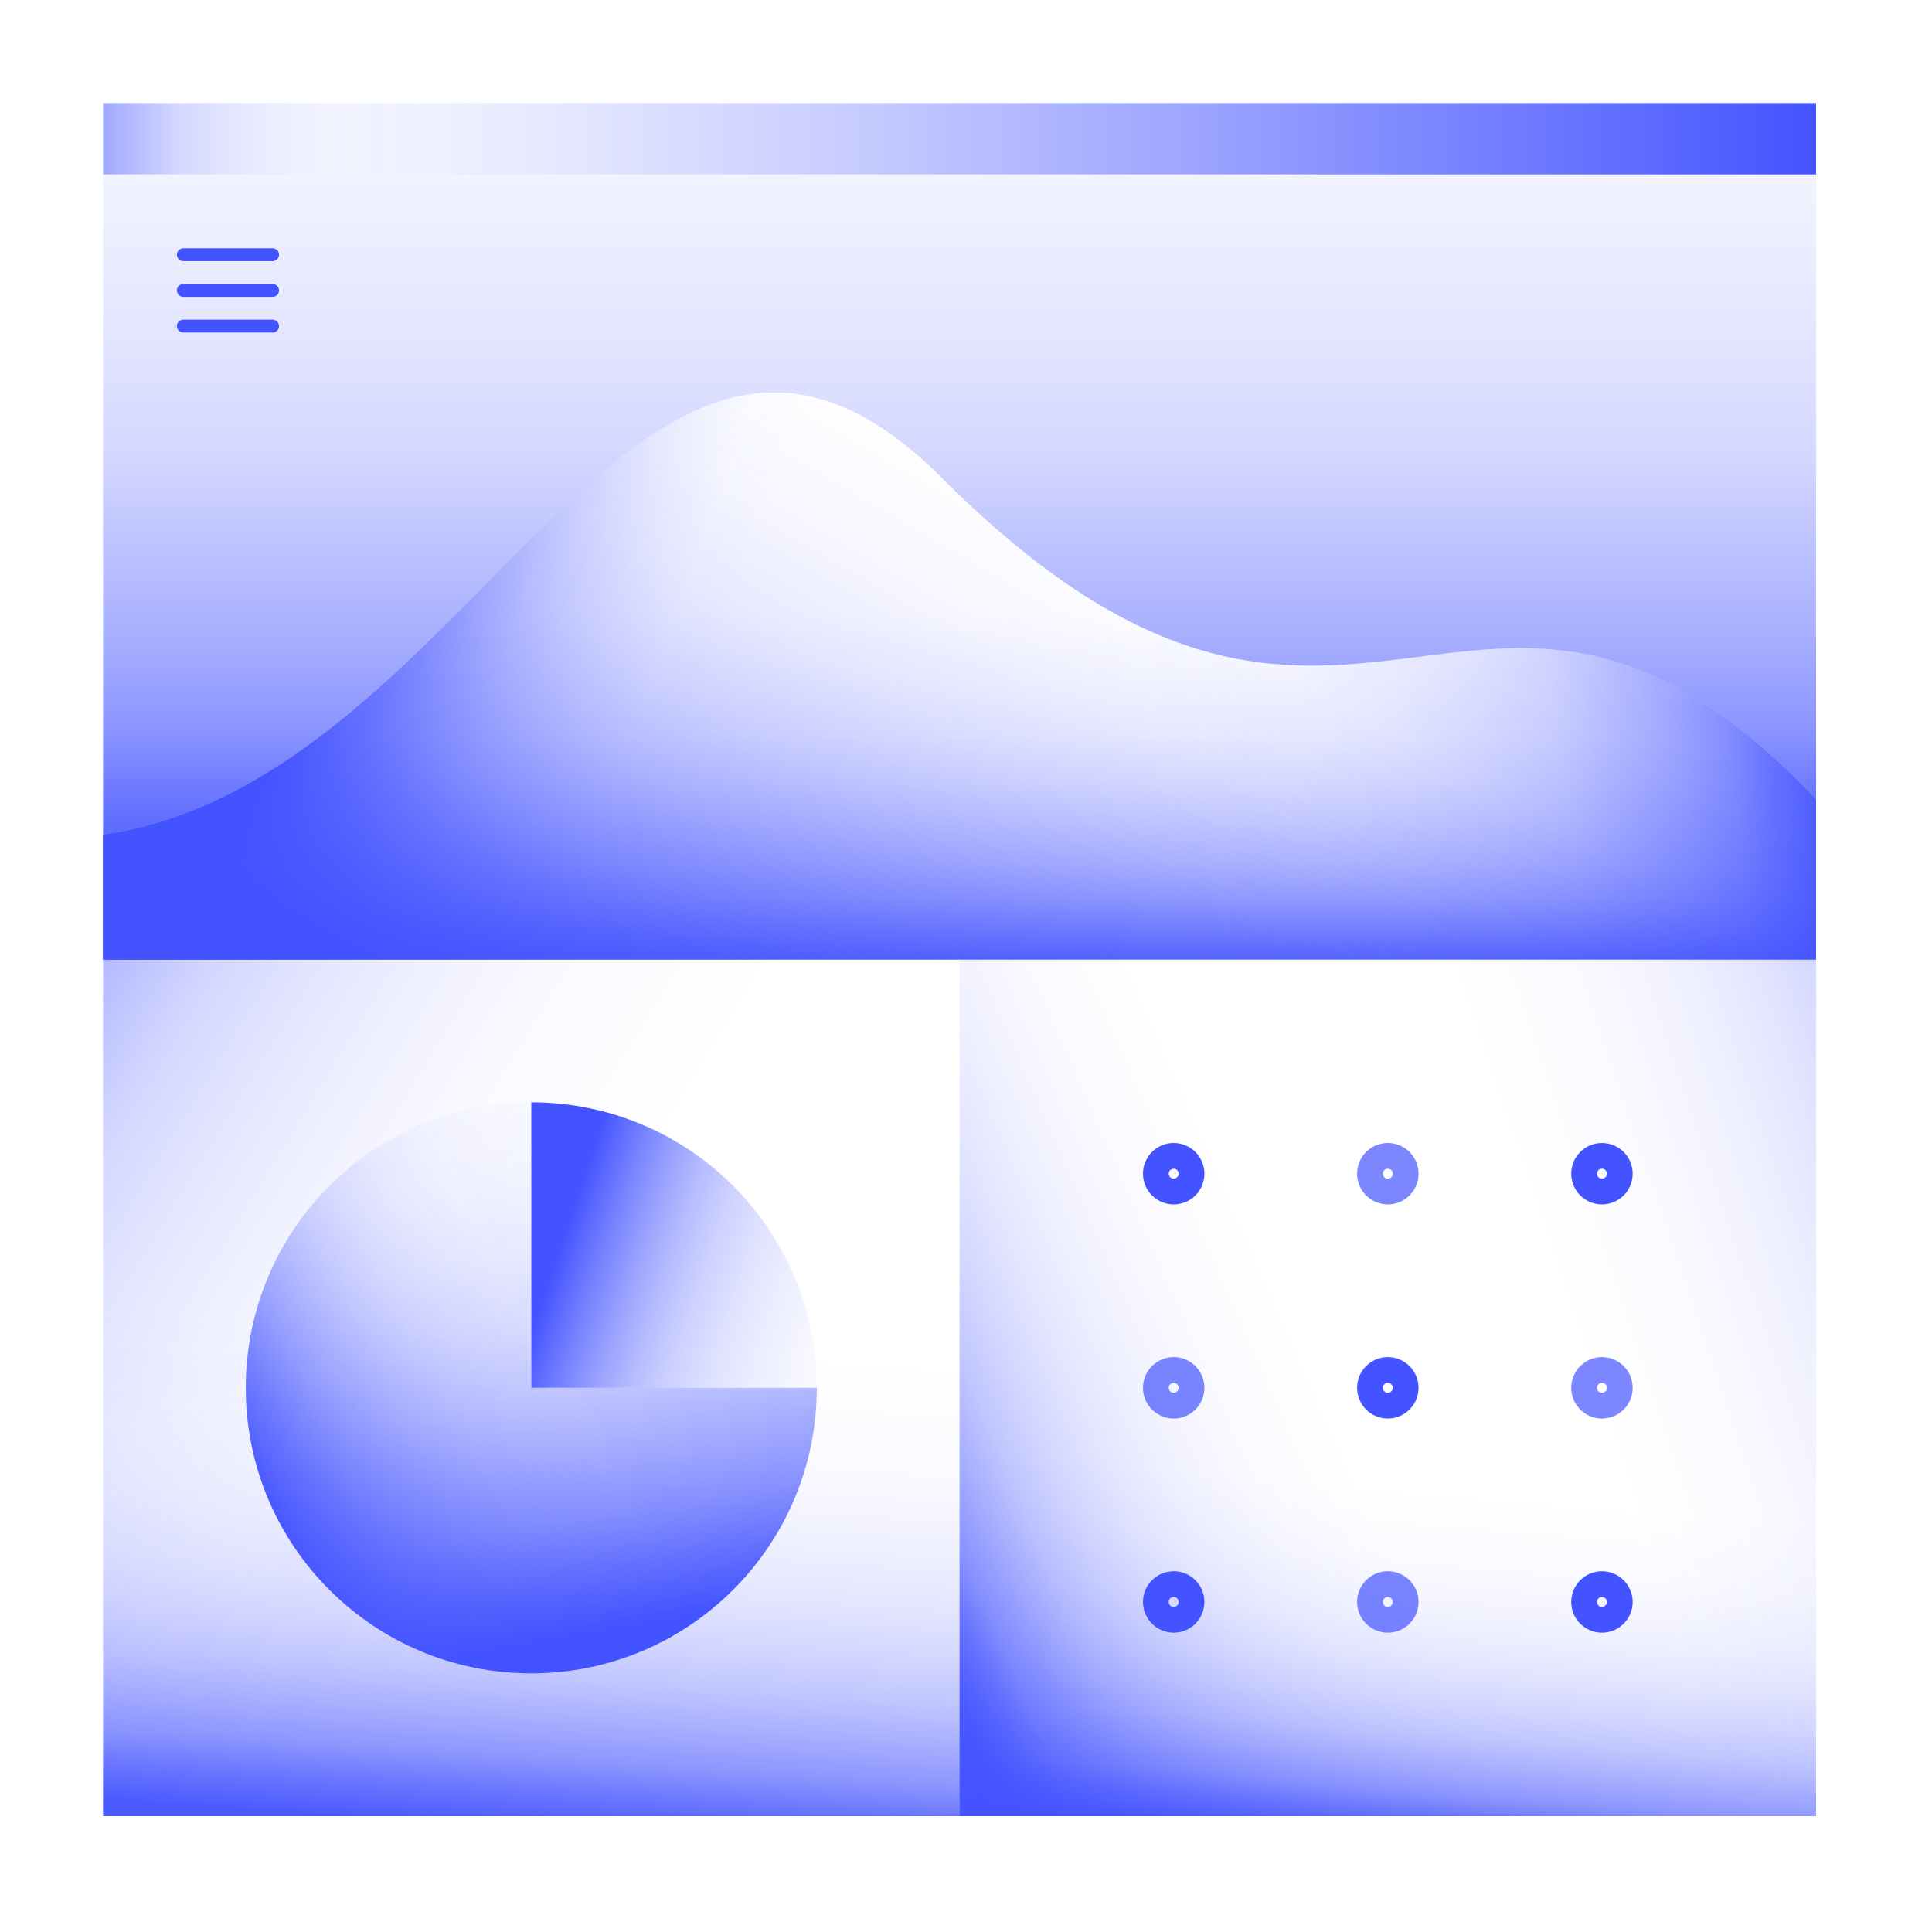
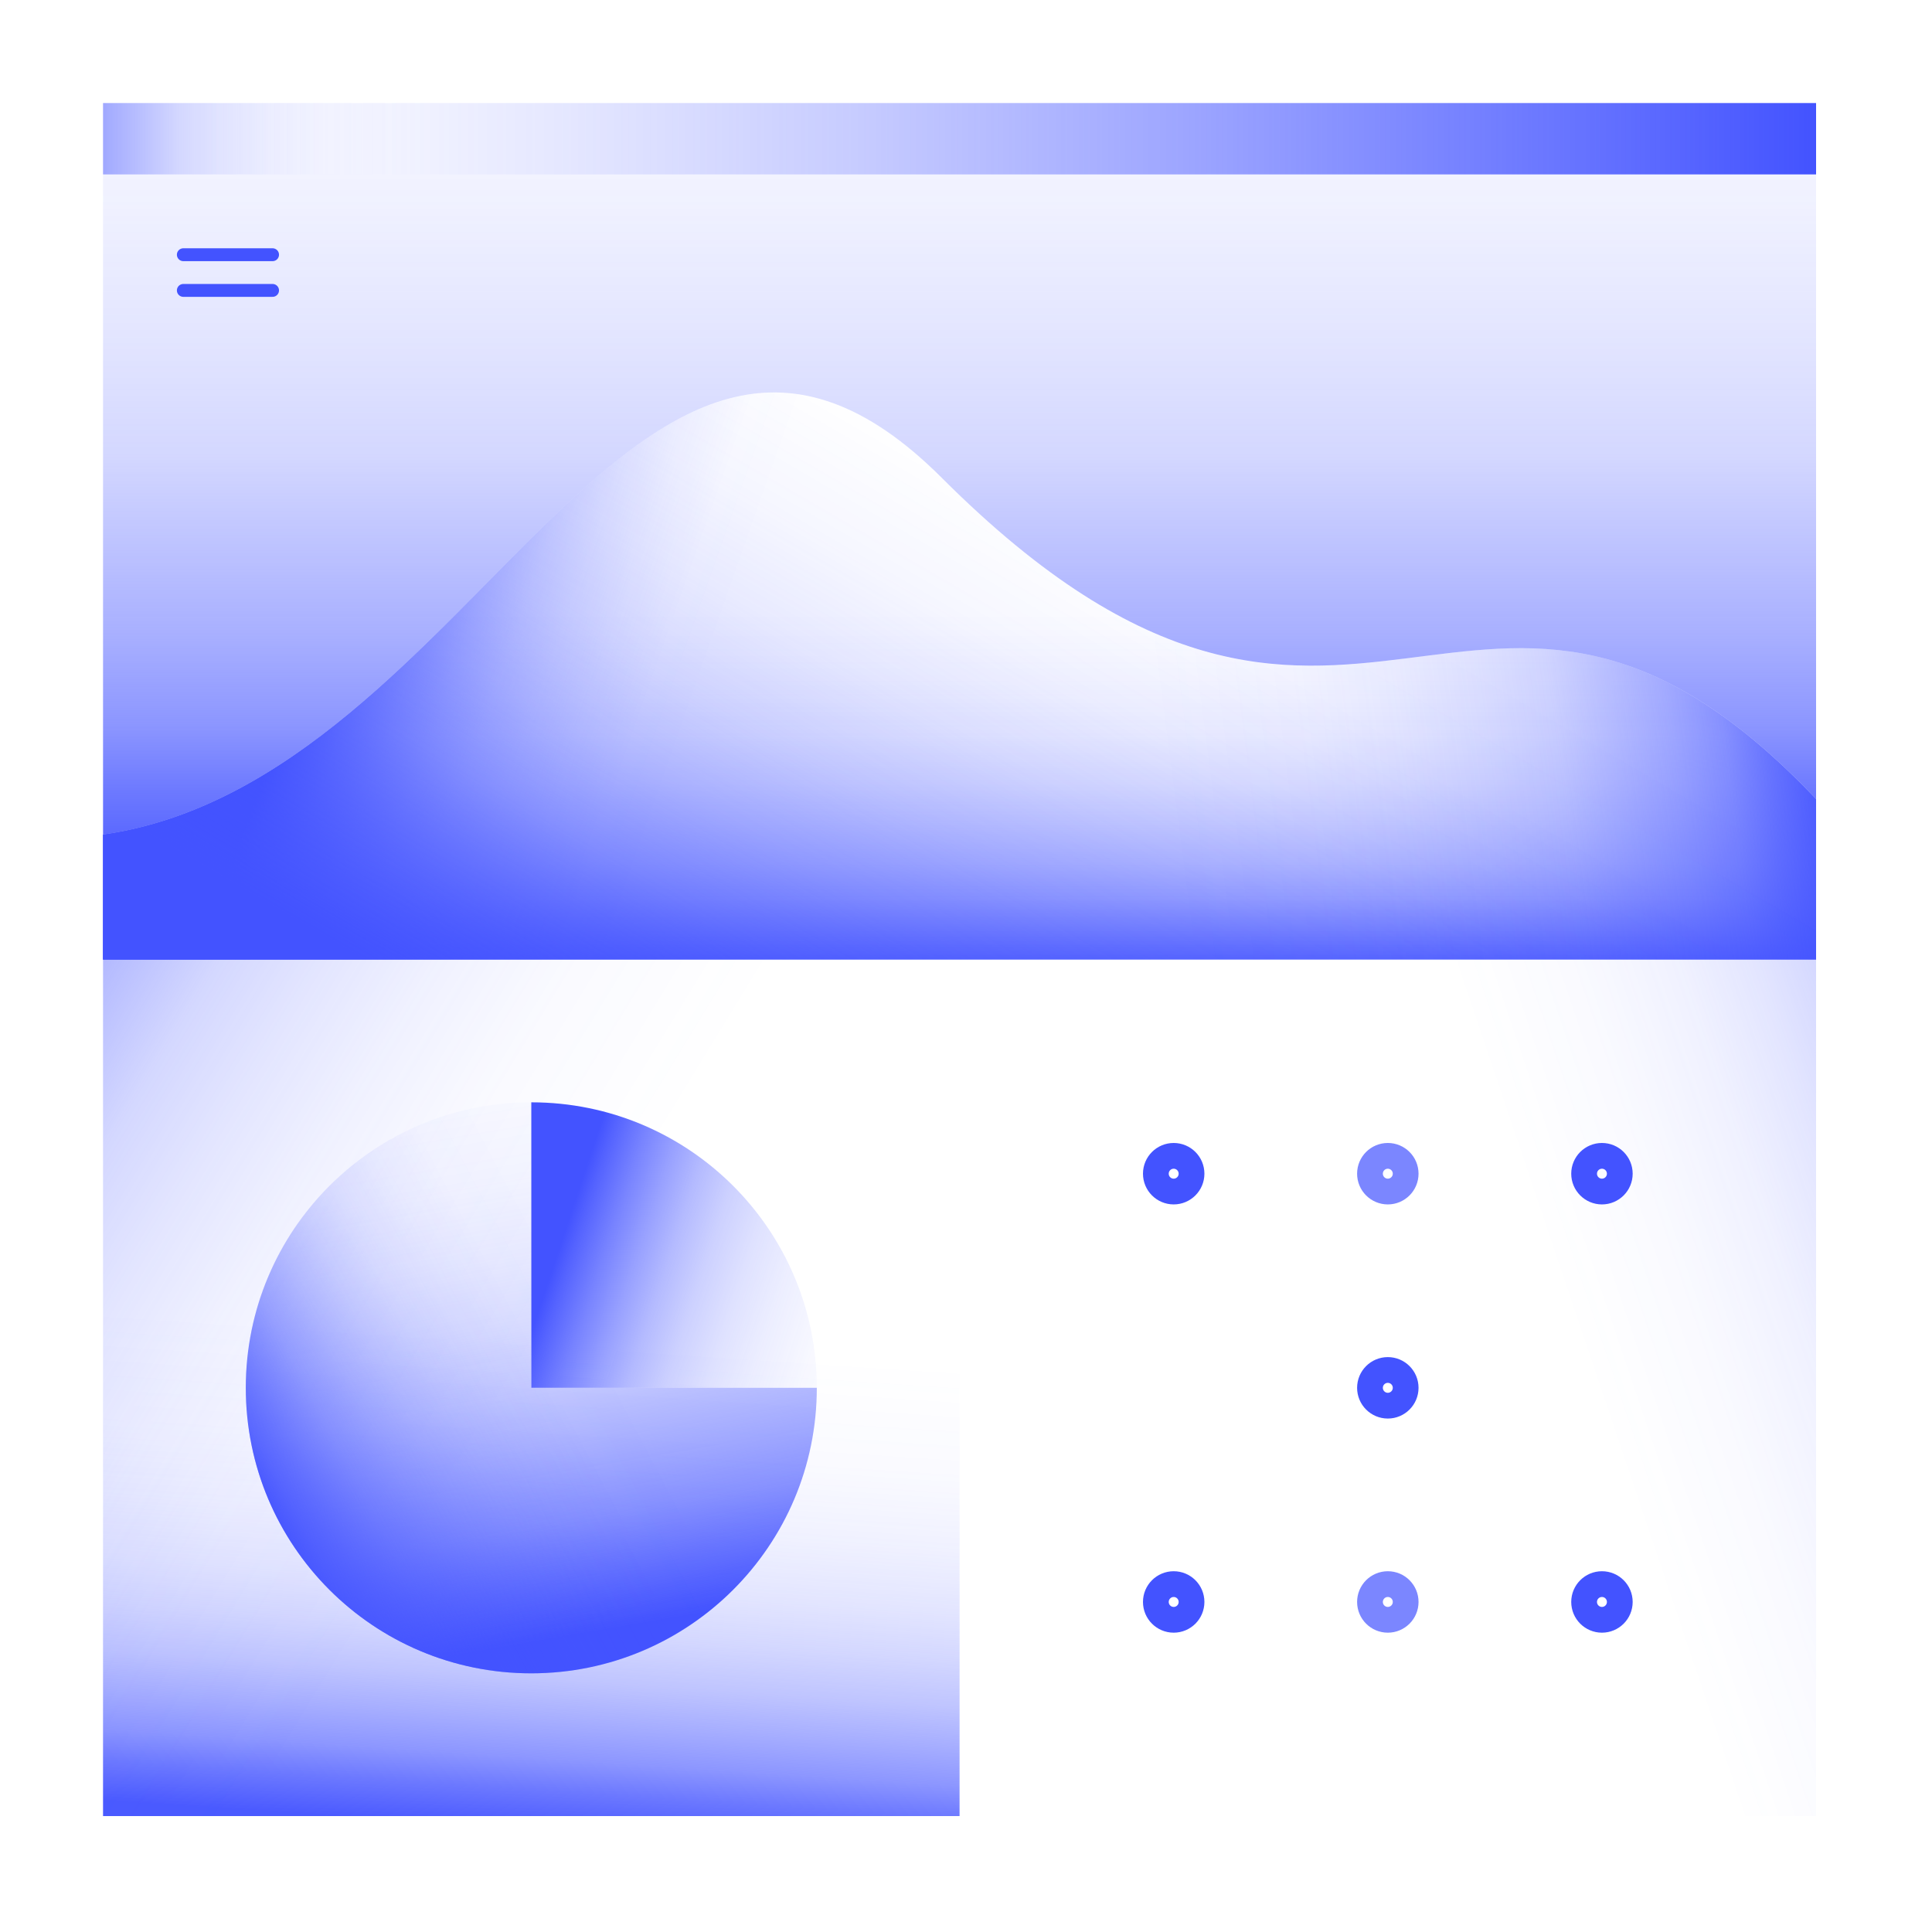
<svg xmlns="http://www.w3.org/2000/svg" width="150" height="150" viewBox="0 0 150 150" fill="none">
  <path d="M141 62.031V74.5H8V64.802C37.094 60.646 49.396 13.375 73.115 37.094C104.979 68.958 114.677 34.323 141 62.031Z" fill="url(#paint0_linear_1290_56590)" />
  <path d="M141 62.031V74.5H8V64.802C37.094 60.646 49.396 13.375 73.115 37.094C104.979 68.958 114.677 34.323 141 62.031Z" fill="url(#paint1_linear_1290_56590)" />
  <path d="M141 62.031V74.5H8V64.802C37.094 60.646 49.396 13.375 73.115 37.094C104.979 68.958 114.677 34.323 141 62.031Z" fill="url(#paint2_linear_1290_56590)" />
  <path d="M141 62.031V74.5H8V64.802C37.094 60.646 49.396 13.375 73.115 37.094C104.979 68.958 114.677 34.323 141 62.031Z" fill="url(#paint3_linear_1290_56590)" />
  <path d="M8 13.541V64.802C37.094 60.646 49.396 13.375 73.115 37.094C104.979 68.958 114.677 34.323 141 62.031V13.541H8Z" fill="url(#paint4_linear_1290_56590)" />
  <path d="M141 74.5H74.5V141H141V74.5Z" fill="url(#paint5_linear_1290_56590)" />
  <path d="M74.5 74.5H8V141H74.5V74.5Z" fill="url(#paint6_linear_1290_56590)" />
  <path d="M8 8V13.542H141V8H8Z" fill="url(#paint7_linear_1290_56590)" />
  <path d="M8 8V13.542H141V8H8Z" fill="url(#paint8_linear_1290_56590)" />
  <path d="M74.5 74.5H8V141H74.5V74.5Z" fill="url(#paint9_linear_1290_56590)" />
-   <path d="M141 74.5H74.5V141H141V74.5Z" fill="url(#paint10_linear_1290_56590)" />
-   <path d="M141 74.5H74.5V141H141V74.5Z" fill="url(#paint11_linear_1290_56590)" />
  <path d="M41.25 85.584C29.003 85.584 19.083 95.503 19.083 107.75C19.083 119.997 29.003 129.917 41.25 129.917C53.497 129.917 63.417 119.997 63.417 107.75H41.25V85.584Z" fill="url(#paint12_linear_1290_56590)" />
  <path d="M41.25 85.584C29.003 85.584 19.083 95.503 19.083 107.75C19.083 119.997 29.003 129.917 41.25 129.917C53.497 129.917 63.417 119.997 63.417 107.75H41.25V85.584Z" fill="url(#paint13_linear_1290_56590)" />
  <path d="M41.25 85.584V107.75H63.417C63.417 95.503 53.497 85.584 41.25 85.584Z" fill="url(#paint14_linear_1290_56590)" />
  <path d="M107.75 109.136C108.515 109.136 109.135 108.515 109.135 107.75C109.135 106.985 108.515 106.365 107.75 106.365C106.985 106.365 106.365 106.985 106.365 107.75C106.365 108.515 106.985 109.136 107.75 109.136Z" stroke="#4353FF" stroke-width="2" stroke-miterlimit="10" stroke-linecap="round" />
-   <path opacity="0.7" d="M124.375 109.136C125.14 109.136 125.76 108.515 125.76 107.75C125.76 106.985 125.14 106.365 124.375 106.365C123.61 106.365 122.99 106.985 122.99 107.75C122.99 108.515 123.61 109.136 124.375 109.136Z" stroke="#4353FF" stroke-width="2" stroke-miterlimit="10" stroke-linecap="round" />
-   <path opacity="0.7" d="M91.125 109.136C91.89 109.136 92.51 108.515 92.51 107.75C92.51 106.985 91.89 106.365 91.125 106.365C90.36 106.365 89.74 106.985 89.74 107.75C89.74 108.515 90.36 109.136 91.125 109.136Z" stroke="#4353FF" stroke-width="2" stroke-miterlimit="10" stroke-linecap="round" />
  <path opacity="0.7" d="M107.75 92.511C108.515 92.511 109.135 91.89 109.135 91.125C109.135 90.36 108.515 89.74 107.75 89.74C106.985 89.74 106.365 90.36 106.365 91.125C106.365 91.89 106.985 92.511 107.75 92.511Z" stroke="#4353FF" stroke-width="2" stroke-miterlimit="10" stroke-linecap="round" />
  <path d="M124.375 92.511C125.14 92.511 125.76 91.89 125.76 91.125C125.76 90.36 125.14 89.74 124.375 89.74C123.61 89.74 122.99 90.36 122.99 91.125C122.99 91.89 123.61 92.511 124.375 92.511Z" stroke="#4353FF" stroke-width="2" stroke-miterlimit="10" stroke-linecap="round" />
  <path d="M91.125 92.511C91.89 92.511 92.51 91.89 92.51 91.125C92.51 90.36 91.89 89.74 91.125 89.74C90.36 89.74 89.74 90.36 89.74 91.125C89.74 91.89 90.36 92.511 91.125 92.511Z" stroke="#4353FF" stroke-width="2" stroke-miterlimit="10" stroke-linecap="round" />
  <path opacity="0.7" d="M107.75 125.761C108.515 125.761 109.135 125.14 109.135 124.375C109.135 123.61 108.515 122.99 107.75 122.99C106.985 122.99 106.365 123.61 106.365 124.375C106.365 125.14 106.985 125.761 107.75 125.761Z" stroke="#4353FF" stroke-width="2" stroke-miterlimit="10" stroke-linecap="round" />
  <path d="M124.375 125.761C125.14 125.761 125.76 125.14 125.76 124.375C125.76 123.61 125.14 122.99 124.375 122.99C123.61 122.99 122.99 123.61 122.99 124.375C122.99 125.14 123.61 125.761 124.375 125.761Z" stroke="#4353FF" stroke-width="2" stroke-miterlimit="10" stroke-linecap="round" />
  <path d="M91.125 125.761C91.89 125.761 92.51 125.14 92.51 124.375C92.51 123.61 91.89 122.99 91.125 122.99C90.36 122.99 89.74 123.61 89.74 124.375C89.74 125.14 90.36 125.761 91.125 125.761Z" stroke="#4353FF" stroke-width="2" stroke-miterlimit="10" stroke-linecap="round" />
  <path d="M14.234 19.776H21.162" stroke="#4353FF" stroke-miterlimit="10" stroke-linecap="round" />
  <path d="M14.234 22.547H21.162" stroke="#4353FF" stroke-miterlimit="10" stroke-linecap="round" />
-   <path d="M14.234 25.318H21.162" stroke="#4353FF" stroke-miterlimit="10" stroke-linecap="round" />
  <defs>
    <linearGradient id="paint0_linear_1290_56590" x1="74.5" y1="76.065" x2="74.5" y2="36.595" gradientUnits="userSpaceOnUse">
      <stop stop-color="#4353FF" />
      <stop offset="0.04" stop-color="#4353FF" stop-opacity="0.88" />
      <stop offset="0.1" stop-color="#4353FF" stop-opacity="0.7" />
      <stop offset="0.16" stop-color="#4353FF" stop-opacity="0.53" />
      <stop offset="0.23" stop-color="#4353FF" stop-opacity="0.39" />
      <stop offset="0.31" stop-color="#4353FF" stop-opacity="0.27" />
      <stop offset="0.39" stop-color="#4353FF" stop-opacity="0.17" />
      <stop offset="0.48" stop-color="#4353FF" stop-opacity="0.09" />
      <stop offset="0.59" stop-color="#4353FF" stop-opacity="0.04" />
      <stop offset="0.72" stop-color="#4353FF" stop-opacity="0" />
      <stop offset="0.97" stop-color="#4353FF" stop-opacity="0" />
    </linearGradient>
    <linearGradient id="paint1_linear_1290_56590" x1="139.919" y1="47.318" x2="59.815" y2="57.709" gradientUnits="userSpaceOnUse">
      <stop stop-color="#4353FF" stop-opacity="0.96" />
      <stop offset="0.05" stop-color="#4353FF" stop-opacity="0.78" />
      <stop offset="0.09" stop-color="#4353FF" stop-opacity="0.61" />
      <stop offset="0.14" stop-color="#4353FF" stop-opacity="0.47" />
      <stop offset="0.2" stop-color="#4353FF" stop-opacity="0.34" />
      <stop offset="0.25" stop-color="#4353FF" stop-opacity="0.23" />
      <stop offset="0.32" stop-color="#4353FF" stop-opacity="0.15" />
      <stop offset="0.4" stop-color="#4353FF" stop-opacity="0.08" />
      <stop offset="0.49" stop-color="#4353FF" stop-opacity="0.03" />
      <stop offset="0.63" stop-color="#4353FF" stop-opacity="0" />
      <stop offset="1" stop-color="#4353FF" stop-opacity="0" />
    </linearGradient>
    <linearGradient id="paint2_linear_1290_56590" x1="24.736" y1="48.135" x2="53.705" y2="58.332" gradientUnits="userSpaceOnUse">
      <stop stop-color="#4353FF" />
      <stop offset="0.04" stop-color="#4353FF" stop-opacity="0.9" />
      <stop offset="0.15" stop-color="#4353FF" stop-opacity="0.69" />
      <stop offset="0.26" stop-color="#4353FF" stop-opacity="0.51" />
      <stop offset="0.37" stop-color="#4353FF" stop-opacity="0.35" />
      <stop offset="0.48" stop-color="#4353FF" stop-opacity="0.22" />
      <stop offset="0.59" stop-color="#4353FF" stop-opacity="0.13" />
      <stop offset="0.71" stop-color="#4353FF" stop-opacity="0.06" />
      <stop offset="0.84" stop-color="#4353FF" stop-opacity="0.01" />
      <stop offset="0.98" stop-color="#4353FF" stop-opacity="0" />
    </linearGradient>
    <linearGradient id="paint3_linear_1290_56590" x1="60.646" y1="93.439" x2="93.078" y2="37.745" gradientUnits="userSpaceOnUse">
      <stop stop-color="#4353FF" />
      <stop offset="0.05" stop-color="#4353FF" stop-opacity="0.88" />
      <stop offset="0.16" stop-color="#4353FF" stop-opacity="0.68" />
      <stop offset="0.26" stop-color="#4353FF" stop-opacity="0.49" />
      <stop offset="0.37" stop-color="#4353FF" stop-opacity="0.34" />
      <stop offset="0.48" stop-color="#4353FF" stop-opacity="0.22" />
      <stop offset="0.6" stop-color="#4353FF" stop-opacity="0.12" />
      <stop offset="0.72" stop-color="#4353FF" stop-opacity="0.05" />
      <stop offset="0.85" stop-color="#4353FF" stop-opacity="0.01" />
      <stop offset="1" stop-color="#4353FF" stop-opacity="0" />
    </linearGradient>
    <linearGradient id="paint4_linear_1290_56590" x1="74.5" y1="68.058" x2="74.5" y2="-63.1" gradientUnits="userSpaceOnUse">
      <stop stop-color="#4353FF" stop-opacity="0.96" />
      <stop offset="0.05" stop-color="#4353FF" stop-opacity="0.78" />
      <stop offset="0.09" stop-color="#4353FF" stop-opacity="0.61" />
      <stop offset="0.14" stop-color="#4353FF" stop-opacity="0.47" />
      <stop offset="0.2" stop-color="#4353FF" stop-opacity="0.34" />
      <stop offset="0.25" stop-color="#4353FF" stop-opacity="0.23" />
      <stop offset="0.32" stop-color="#4353FF" stop-opacity="0.15" />
      <stop offset="0.4" stop-color="#4353FF" stop-opacity="0.08" />
      <stop offset="0.49" stop-color="#4353FF" stop-opacity="0.03" />
      <stop offset="0.63" stop-color="#4353FF" stop-opacity="0" />
      <stop offset="1" stop-color="#4353FF" stop-opacity="0" />
    </linearGradient>
    <linearGradient id="paint5_linear_1290_56590" x1="165.605" y1="88.243" x2="76.661" y2="118.238" gradientUnits="userSpaceOnUse">
      <stop stop-color="#4353FF" stop-opacity="0.96" />
      <stop offset="0.04" stop-color="#4353FF" stop-opacity="0.78" />
      <stop offset="0.07" stop-color="#4353FF" stop-opacity="0.61" />
      <stop offset="0.11" stop-color="#4353FF" stop-opacity="0.47" />
      <stop offset="0.15" stop-color="#4353FF" stop-opacity="0.34" />
      <stop offset="0.2" stop-color="#4353FF" stop-opacity="0.23" />
      <stop offset="0.25" stop-color="#4353FF" stop-opacity="0.15" />
      <stop offset="0.31" stop-color="#4353FF" stop-opacity="0.08" />
      <stop offset="0.39" stop-color="#4353FF" stop-opacity="0.03" />
      <stop offset="0.49" stop-color="#4353FF" stop-opacity="0" />
      <stop offset="0.78" stop-color="#4353FF" stop-opacity="0" />
    </linearGradient>
    <linearGradient id="paint6_linear_1290_56590" x1="38.978" y1="141.845" x2="43.051" y2="80.651" gradientUnits="userSpaceOnUse">
      <stop stop-color="#4353FF" stop-opacity="0.96" />
      <stop offset="0.05" stop-color="#4353FF" stop-opacity="0.78" />
      <stop offset="0.09" stop-color="#4353FF" stop-opacity="0.61" />
      <stop offset="0.14" stop-color="#4353FF" stop-opacity="0.47" />
      <stop offset="0.19" stop-color="#4353FF" stop-opacity="0.34" />
      <stop offset="0.25" stop-color="#4353FF" stop-opacity="0.23" />
      <stop offset="0.31" stop-color="#4353FF" stop-opacity="0.15" />
      <stop offset="0.39" stop-color="#4353FF" stop-opacity="0.08" />
      <stop offset="0.48" stop-color="#4353FF" stop-opacity="0.03" />
      <stop offset="0.62" stop-color="#4353FF" stop-opacity="0" />
      <stop offset="0.98" stop-color="#4353FF" stop-opacity="0" />
    </linearGradient>
    <linearGradient id="paint7_linear_1290_56590" x1="141" y1="10.771" x2="14.899" y2="10.771" gradientUnits="userSpaceOnUse">
      <stop stop-color="#4353FF" />
      <stop offset="0.14" stop-color="#4353FF" stop-opacity="0.82" />
      <stop offset="0.38" stop-color="#4353FF" stop-opacity="0.53" />
      <stop offset="0.59" stop-color="#4353FF" stop-opacity="0.3" />
      <stop offset="0.77" stop-color="#4353FF" stop-opacity="0.14" />
      <stop offset="0.92" stop-color="#4353FF" stop-opacity="0.04" />
      <stop offset="1" stop-color="#4353FF" stop-opacity="0" />
    </linearGradient>
    <linearGradient id="paint8_linear_1290_56590" x1="1.973" y1="10.771" x2="49.743" y2="10.771" gradientUnits="userSpaceOnUse">
      <stop stop-color="#4353FF" stop-opacity="0.96" />
      <stop offset="0.05" stop-color="#4353FF" stop-opacity="0.78" />
      <stop offset="0.09" stop-color="#4353FF" stop-opacity="0.61" />
      <stop offset="0.14" stop-color="#4353FF" stop-opacity="0.47" />
      <stop offset="0.2" stop-color="#4353FF" stop-opacity="0.34" />
      <stop offset="0.25" stop-color="#4353FF" stop-opacity="0.23" />
      <stop offset="0.32" stop-color="#4353FF" stop-opacity="0.15" />
      <stop offset="0.4" stop-color="#4353FF" stop-opacity="0.08" />
      <stop offset="0.49" stop-color="#4353FF" stop-opacity="0.03" />
      <stop offset="0.63" stop-color="#4353FF" stop-opacity="0" />
      <stop offset="1" stop-color="#4353FF" stop-opacity="0" />
    </linearGradient>
    <linearGradient id="paint9_linear_1290_56590" x1="-11.839" y1="75.317" x2="70.981" y2="125.913" gradientUnits="userSpaceOnUse">
      <stop stop-color="#4353FF" stop-opacity="0.96" />
      <stop offset="0.05" stop-color="#4353FF" stop-opacity="0.78" />
      <stop offset="0.09" stop-color="#4353FF" stop-opacity="0.61" />
      <stop offset="0.14" stop-color="#4353FF" stop-opacity="0.47" />
      <stop offset="0.2" stop-color="#4353FF" stop-opacity="0.34" />
      <stop offset="0.25" stop-color="#4353FF" stop-opacity="0.23" />
      <stop offset="0.32" stop-color="#4353FF" stop-opacity="0.15" />
      <stop offset="0.4" stop-color="#4353FF" stop-opacity="0.08" />
      <stop offset="0.49" stop-color="#4353FF" stop-opacity="0.03" />
      <stop offset="0.63" stop-color="#4353FF" stop-opacity="0" />
      <stop offset="1" stop-color="#4353FF" stop-opacity="0" />
    </linearGradient>
    <linearGradient id="paint10_linear_1290_56590" x1="70.718" y1="124.029" x2="136.816" y2="94.963" gradientUnits="userSpaceOnUse">
      <stop stop-color="#4353FF" stop-opacity="0.96" />
      <stop offset="0.04" stop-color="#4353FF" stop-opacity="0.78" />
      <stop offset="0.07" stop-color="#4353FF" stop-opacity="0.61" />
      <stop offset="0.11" stop-color="#4353FF" stop-opacity="0.47" />
      <stop offset="0.15" stop-color="#4353FF" stop-opacity="0.34" />
      <stop offset="0.2" stop-color="#4353FF" stop-opacity="0.23" />
      <stop offset="0.25" stop-color="#4353FF" stop-opacity="0.15" />
      <stop offset="0.31" stop-color="#4353FF" stop-opacity="0.08" />
      <stop offset="0.39" stop-color="#4353FF" stop-opacity="0.03" />
      <stop offset="0.49" stop-color="#4353FF" stop-opacity="0" />
      <stop offset="0.78" stop-color="#4353FF" stop-opacity="0" />
    </linearGradient>
    <linearGradient id="paint11_linear_1290_56590" x1="104.854" y1="142.524" x2="109.44" y2="87.44" gradientUnits="userSpaceOnUse">
      <stop stop-color="#4353FF" stop-opacity="0.96" />
      <stop offset="0.04" stop-color="#4353FF" stop-opacity="0.78" />
      <stop offset="0.07" stop-color="#4353FF" stop-opacity="0.61" />
      <stop offset="0.11" stop-color="#4353FF" stop-opacity="0.47" />
      <stop offset="0.15" stop-color="#4353FF" stop-opacity="0.34" />
      <stop offset="0.2" stop-color="#4353FF" stop-opacity="0.23" />
      <stop offset="0.25" stop-color="#4353FF" stop-opacity="0.15" />
      <stop offset="0.31" stop-color="#4353FF" stop-opacity="0.08" />
      <stop offset="0.39" stop-color="#4353FF" stop-opacity="0.03" />
      <stop offset="0.49" stop-color="#4353FF" stop-opacity="0" />
      <stop offset="0.78" stop-color="#4353FF" stop-opacity="0" />
    </linearGradient>
    <linearGradient id="paint12_linear_1290_56590" x1="44.395" y1="126.966" x2="31.954" y2="54.758" gradientUnits="userSpaceOnUse">
      <stop stop-color="#4353FF" />
      <stop offset="0.06" stop-color="#4353FF" stop-opacity="0.81" />
      <stop offset="0.12" stop-color="#4353FF" stop-opacity="0.62" />
      <stop offset="0.19" stop-color="#4353FF" stop-opacity="0.46" />
      <stop offset="0.26" stop-color="#4353FF" stop-opacity="0.31" />
      <stop offset="0.33" stop-color="#4353FF" stop-opacity="0.2" />
      <stop offset="0.41" stop-color="#4353FF" stop-opacity="0.11" />
      <stop offset="0.49" stop-color="#4353FF" stop-opacity="0.05" />
      <stop offset="0.59" stop-color="#4353FF" stop-opacity="0.01" />
      <stop offset="0.71" stop-color="#4353FF" stop-opacity="0" />
    </linearGradient>
    <linearGradient id="paint13_linear_1290_56590" x1="21.009" y1="118.432" x2="48.856" y2="103.746" gradientUnits="userSpaceOnUse">
      <stop stop-color="#4353FF" />
      <stop offset="0.07" stop-color="#4353FF" stop-opacity="0.81" />
      <stop offset="0.16" stop-color="#4353FF" stop-opacity="0.62" />
      <stop offset="0.24" stop-color="#4353FF" stop-opacity="0.46" />
      <stop offset="0.34" stop-color="#4353FF" stop-opacity="0.31" />
      <stop offset="0.43" stop-color="#4353FF" stop-opacity="0.2" />
      <stop offset="0.53" stop-color="#4353FF" stop-opacity="0.11" />
      <stop offset="0.64" stop-color="#4353FF" stop-opacity="0.05" />
      <stop offset="0.77" stop-color="#4353FF" stop-opacity="0.01" />
      <stop offset="0.94" stop-color="#4353FF" stop-opacity="0" />
    </linearGradient>
    <linearGradient id="paint14_linear_1290_56590" x1="43.453" y1="96.805" x2="76.453" y2="107.736" gradientUnits="userSpaceOnUse">
      <stop stop-color="#4353FF" />
      <stop offset="0.03" stop-color="#4353FF" stop-opacity="0.91" />
      <stop offset="0.1" stop-color="#4353FF" stop-opacity="0.72" />
      <stop offset="0.17" stop-color="#4353FF" stop-opacity="0.55" />
      <stop offset="0.24" stop-color="#4353FF" stop-opacity="0.4" />
      <stop offset="0.32" stop-color="#4353FF" stop-opacity="0.27" />
      <stop offset="0.41" stop-color="#4353FF" stop-opacity="0.17" />
      <stop offset="0.5" stop-color="#4353FF" stop-opacity="0.1" />
      <stop offset="0.61" stop-color="#4353FF" stop-opacity="0.04" />
      <stop offset="0.75" stop-color="#4353FF" stop-opacity="0" />
      <stop offset="0.98" stop-color="#4353FF" stop-opacity="0" />
    </linearGradient>
  </defs>
</svg>